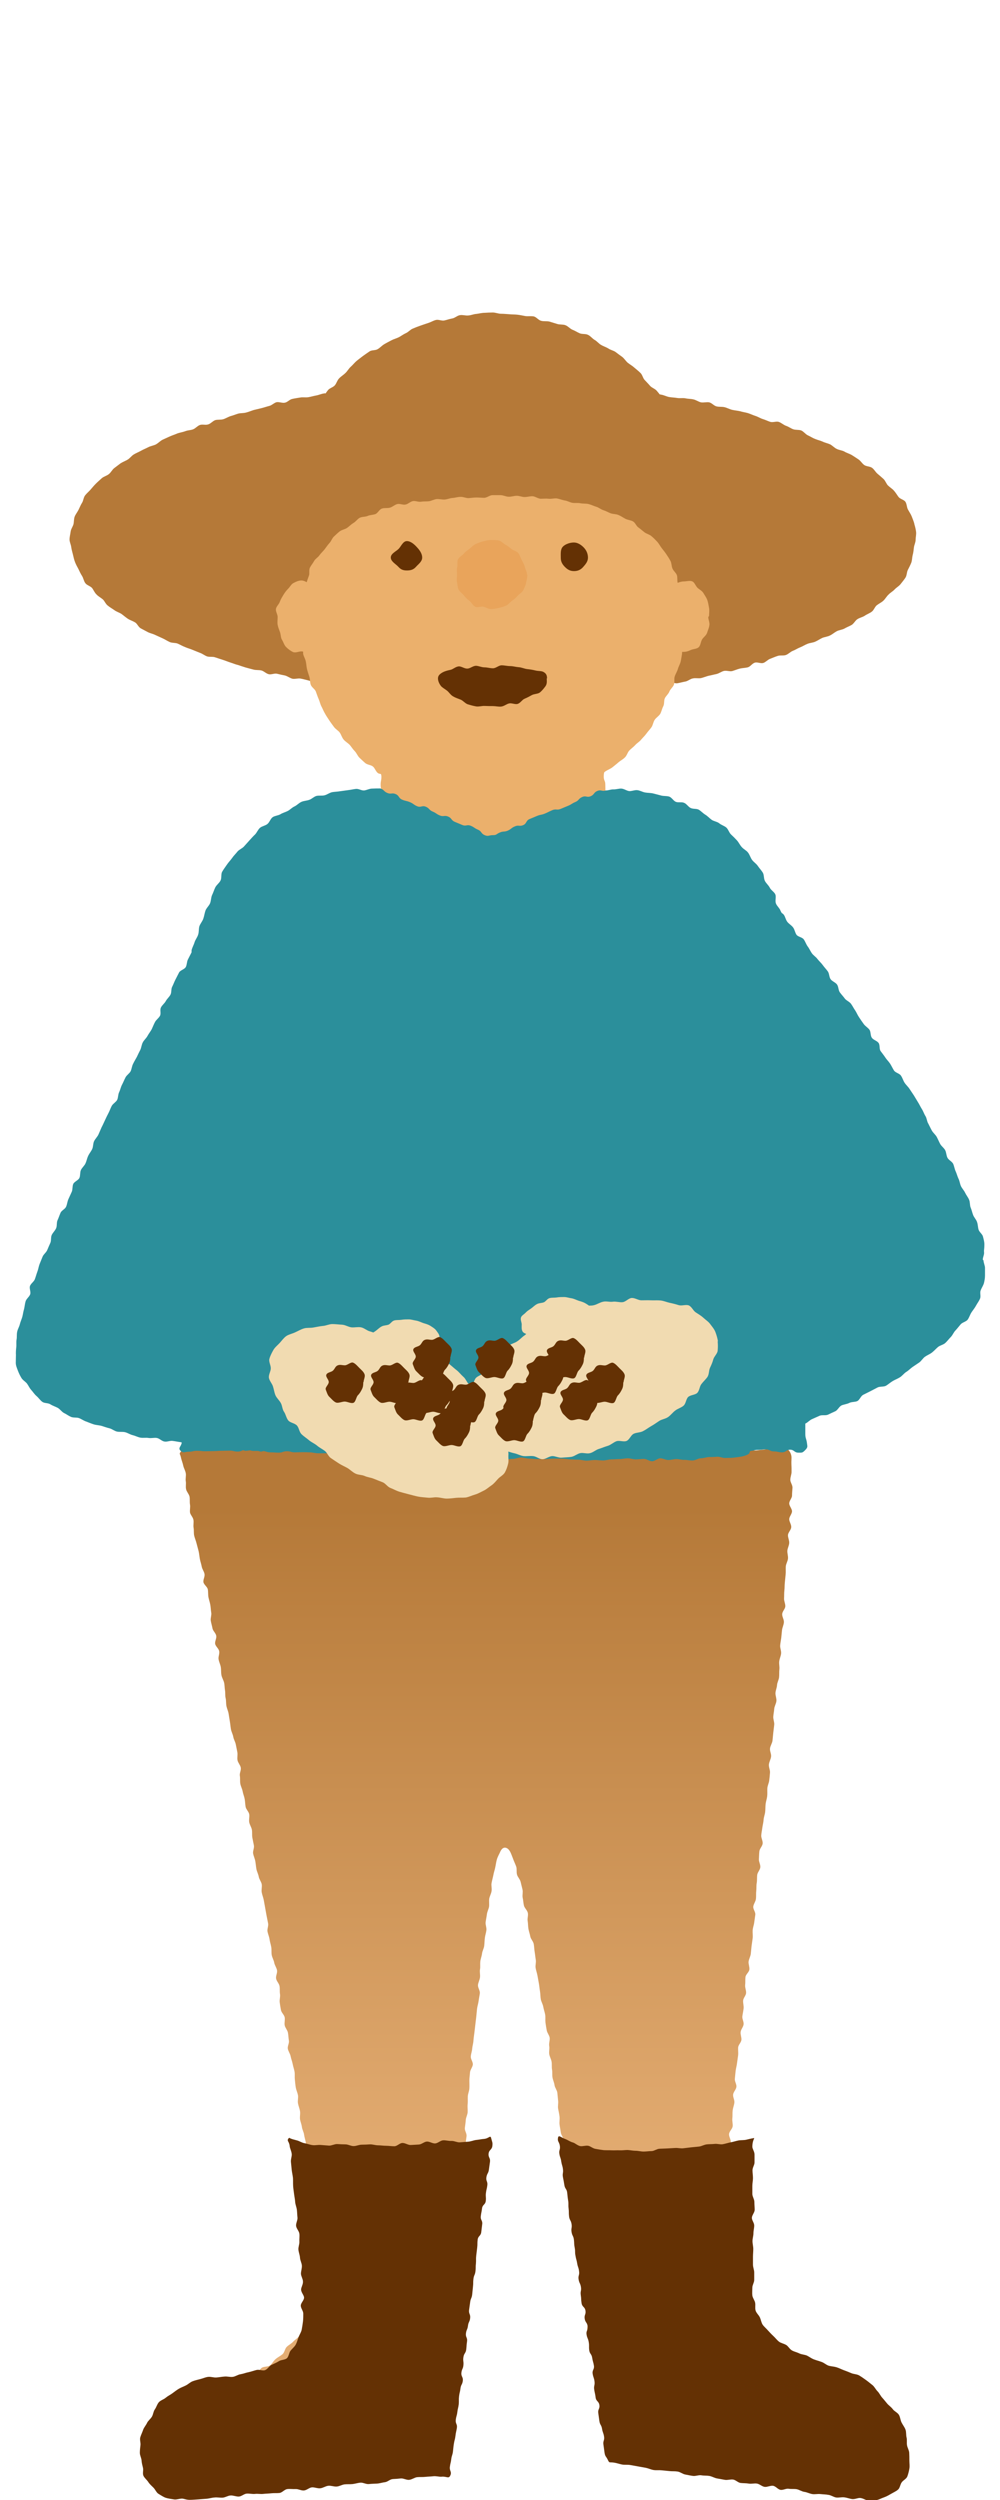
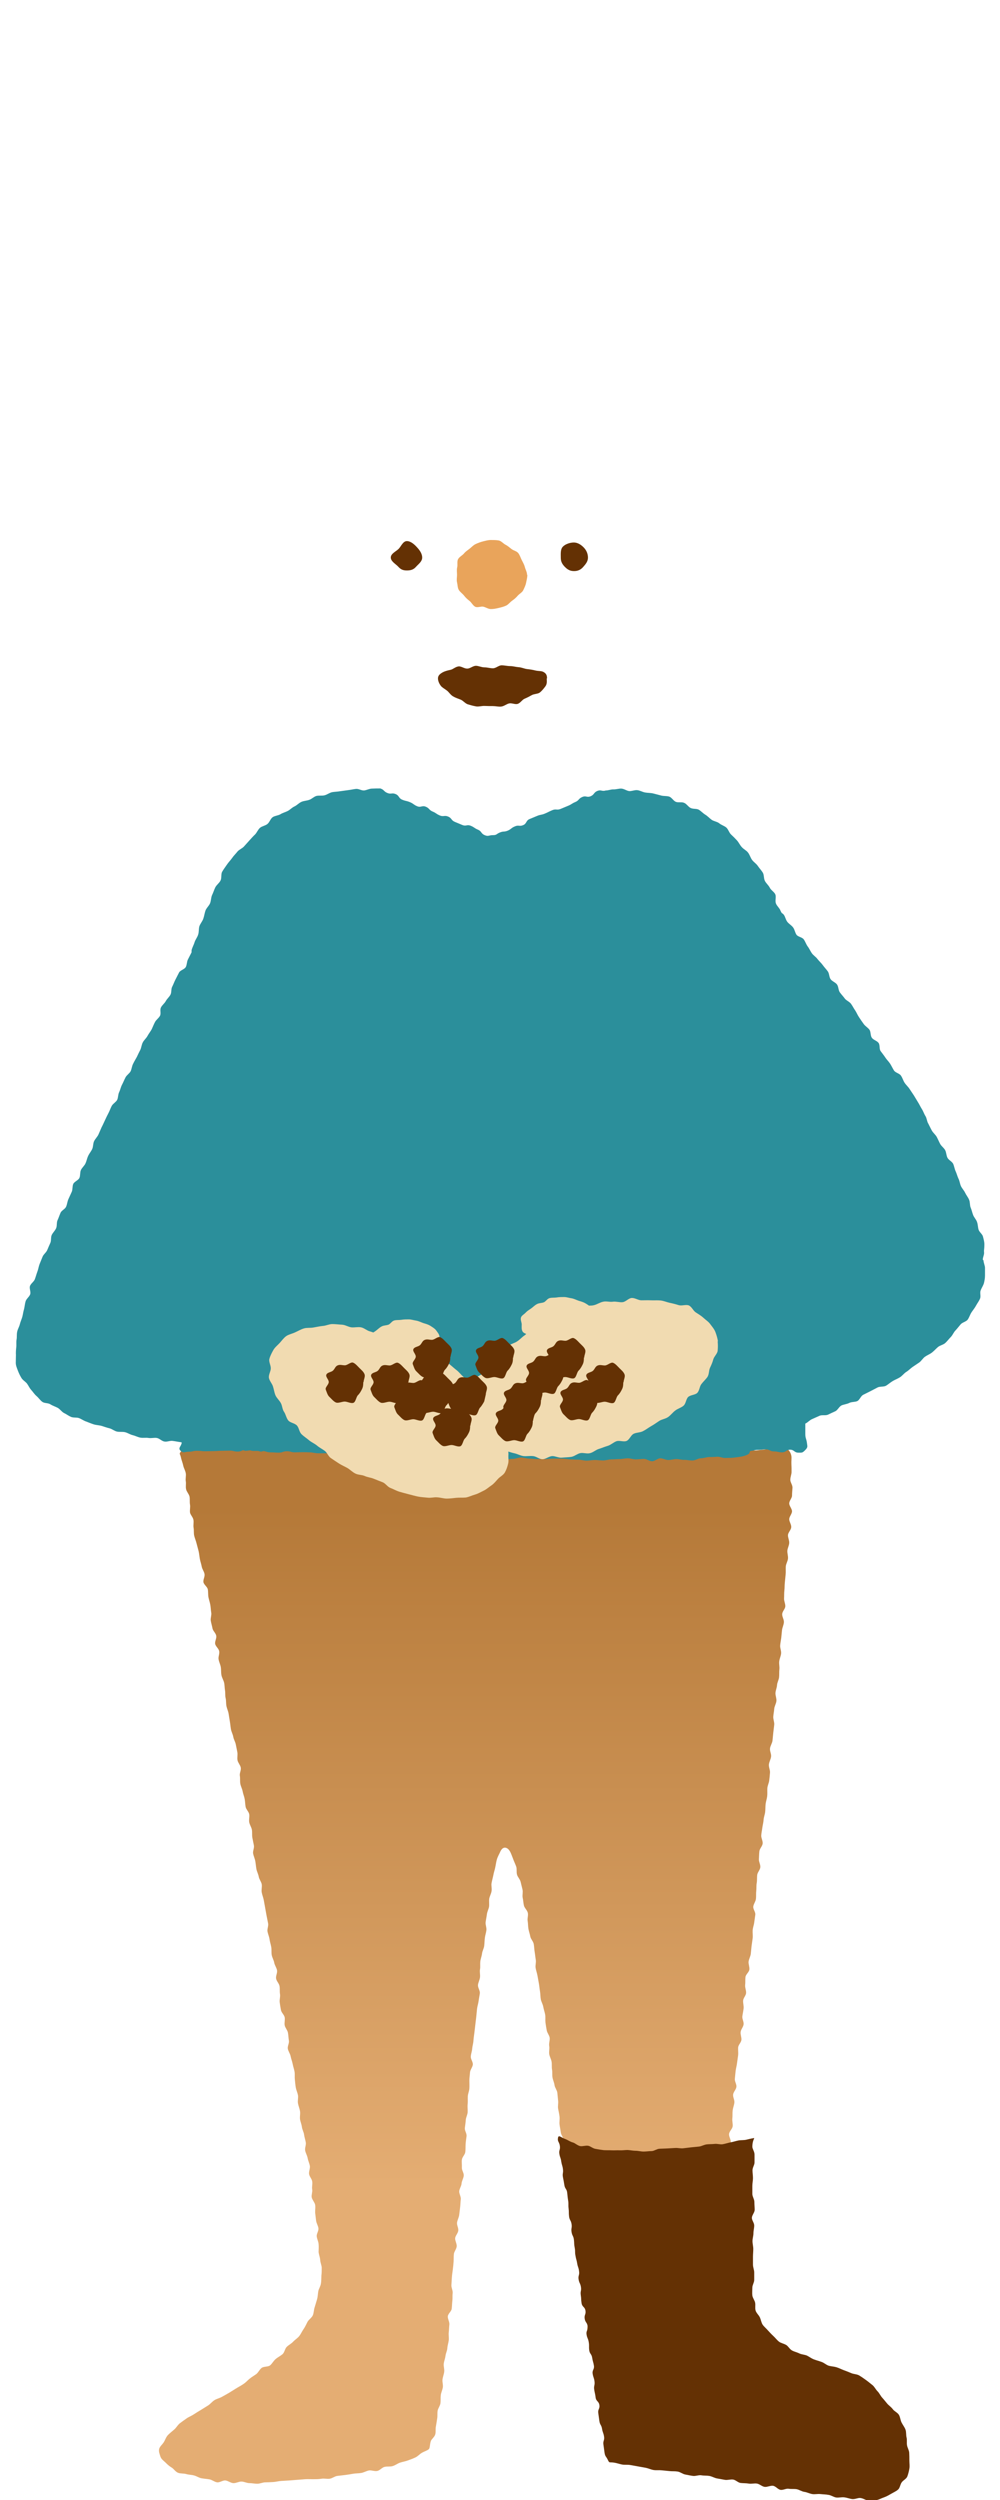
<svg xmlns="http://www.w3.org/2000/svg" id="Figures" width="64" height="160" viewBox="0 0 64 160">
  <defs>
    <style>.cls-1{fill:#fff;}.cls-2{fill:#2b8f9b;}.cls-3{fill:#f1dbb1;}.cls-4{fill:#b57938;}.cls-5{fill:url(#_名称未設定グラデーション_2);}.cls-6{fill:#e9a45b;}.cls-7{fill:#643104;}.cls-8{fill:#ebb06c;}</style>
    <linearGradient id="_名称未設定グラデーション_2" x1="33.59" y1="155.07" x2="33.59" y2="96.48" gradientUnits="userSpaceOnUse">
      <stop offset=".26" stop-color="#e4ad73" />
      <stop offset="1" stop-color="#b57938" />
    </linearGradient>
  </defs>
  <rect id="bgcolor" class="cls-1" width="64" height="160" />
  <g id="group">
    <g id="head">
-       <path class="cls-4" d="m58.52,33.53c-.04-.16-.11-.32-.17-.48-.06-.15-.16-.29-.24-.44-.08-.14-.07-.35-.16-.49-.09-.14-.34-.18-.44-.31-.1-.13-.18-.28-.3-.41-.1-.12-.26-.21-.38-.33-.11-.11-.16-.3-.29-.42-.12-.11-.25-.22-.38-.33-.13-.11-.21-.28-.35-.38-.14-.1-.36-.08-.5-.18-.14-.1-.23-.27-.37-.36-.14-.09-.28-.19-.43-.28-.14-.08-.32-.13-.47-.22-.14-.08-.33-.09-.49-.17-.15-.07-.27-.21-.42-.29-.15-.07-.33-.1-.49-.18-.15-.07-.32-.1-.48-.17-.16-.06-.3-.16-.46-.23-.15-.07-.26-.24-.42-.31-.16-.06-.36-.02-.52-.08-.16-.06-.3-.17-.46-.22-.16-.06-.29-.19-.46-.25-.16-.05-.37.05-.54,0-.16-.05-.31-.13-.48-.18-.16-.05-.31-.15-.47-.2-.16-.05-.32-.13-.48-.18-.17-.05-.34-.07-.5-.12-.17-.04-.34-.05-.51-.09-.17-.04-.32-.13-.49-.17-.16-.04-.35-.01-.51-.05-.17-.04-.3-.22-.47-.26-.17-.03-.36.03-.53,0-.17-.04-.32-.16-.49-.19-.16-.04-.34-.03-.51-.07-.17-.03-.35.01-.52-.02-.17-.03-.34-.03-.51-.06-.17-.03-.33-.12-.5-.15-.04-.01-.07-.01-.11-.02-.06-.08-.12-.15-.18-.22-.11-.14-.31-.19-.43-.32-.11-.13-.23-.25-.35-.38-.12-.12-.14-.33-.27-.45-.12-.12-.26-.23-.39-.34-.13-.12-.28-.2-.42-.31-.13-.11-.22-.27-.36-.38-.14-.1-.28-.2-.42-.31-.14-.1-.33-.13-.47-.23-.15-.09-.32-.14-.47-.23-.15-.09-.26-.24-.41-.32-.15-.09-.26-.25-.42-.32-.15-.08-.37-.03-.53-.1-.16-.07-.31-.17-.47-.23-.16-.07-.28-.23-.45-.29-.16-.06-.36-.02-.53-.08-.16-.05-.33-.1-.49-.15-.17-.04-.36,0-.53-.05-.17-.04-.3-.24-.47-.28-.17-.03-.36,0-.53-.02-.17-.03-.34-.07-.52-.09-.17-.02-.35-.01-.52-.03-.18-.01-.35-.03-.53-.03-.17,0-.35-.08-.52-.08-.18,0-.35.01-.53.02-.17,0-.35.05-.52.07-.18.01-.34.09-.52.1-.17.02-.36-.05-.53-.02-.17.02-.32.18-.49.21-.17.03-.34.09-.51.13-.17.04-.38-.08-.55-.03-.16.04-.32.14-.48.19-.17.06-.34.11-.5.17-.17.06-.33.12-.49.19-.16.06-.28.22-.44.29-.16.07-.3.18-.45.26-.16.08-.33.12-.48.2-.15.08-.31.16-.46.25-.15.09-.26.22-.41.31-.15.1-.39.05-.53.15-.15.1-.29.2-.43.3-.14.11-.28.21-.41.32s-.24.26-.37.37c-.13.12-.21.28-.34.4-.12.12-.28.21-.4.34-.12.12-.16.31-.27.44s-.34.18-.44.31c-.05.07-.11.14-.15.21-.03-.01-.07-.01-.1,0-.17.02-.33.1-.5.13-.17.03-.33.08-.5.11-.17.03-.35-.01-.52.02-.17.03-.34.05-.51.09-.17.03-.31.21-.47.24-.17.04-.37-.06-.54-.03-.16.04-.3.2-.47.24-.16.04-.33.1-.49.14-.17.04-.33.08-.5.12-.16.05-.32.12-.48.16-.17.05-.35.03-.51.07-.17.05-.33.12-.49.16-.16.05-.31.15-.47.2-.17.05-.36.01-.52.06-.16.06-.28.22-.44.27-.17.06-.38-.02-.54.04-.16.06-.28.22-.44.28-.16.06-.34.05-.5.12-.16.06-.34.08-.5.14-.16.07-.32.12-.48.19-.15.07-.31.14-.46.21-.16.08-.28.22-.43.3-.15.08-.34.1-.49.18-.15.08-.31.14-.45.22-.16.09-.32.15-.47.24-.14.08-.25.24-.39.33-.15.09-.32.15-.46.24-.14.1-.27.21-.41.31-.13.1-.21.28-.34.38-.13.11-.32.15-.45.26-.13.12-.26.23-.38.35-.12.12-.23.25-.34.38-.11.13-.25.24-.35.37-.11.14-.11.34-.2.48s-.15.3-.22.44c-.08.16-.19.29-.25.44-.06.16-.04.34-.08.5-.05.16-.16.3-.18.47-.02.16-.07.33-.07.5,0,.16.09.32.11.49.02.16.07.31.11.48.04.16.07.32.13.47.06.16.14.3.22.45.07.15.14.3.23.44s.11.33.21.46c.1.14.31.18.43.31.1.13.16.3.29.42.11.12.27.2.4.31.12.11.18.3.32.4.13.11.28.19.42.29.13.1.31.15.45.24.14.1.26.21.41.31.14.09.31.14.46.23.14.08.21.29.36.38.15.08.3.16.45.24.15.08.33.11.49.19.15.07.31.14.46.21.16.07.3.17.46.24.15.07.36.04.51.1.16.07.31.16.47.22.15.07.32.11.48.18.16.06.31.13.47.19.16.05.3.17.46.23.16.05.36,0,.52.06.16.05.32.11.49.16.16.05.32.12.48.17.16.05.32.12.49.16.16.05.32.11.49.16.16.04.32.09.49.13.17.05.35.02.52.06.16.04.3.2.47.24.16.04.36-.07.53-.03.17.04.33.08.5.11.17.04.32.17.49.21.16.03.35-.04.52-.01.17.03.33.08.5.12.17.03.32.19.49.22.16.03.36-.08.53-.05.17.02.32.14.49.17.17.02.34.06.51.09.17.02.35-.06.53-.04.17.02.32.12.5.14.17.02.34.03.51.05.17.02.33.1.5.12.18.02.36-.05.53-.03.17.01.33.11.5.13h.03c.16.01.32.04.49.05.17.02.35-.06.52-.05.17.02.34.09.51.11.17.01.34.04.51.06.17.01.35-.02.52,0,.17,0,.35-.04.52-.03s.34.1.51.1c.17.01.34-.03.52-.02.17.01.34.08.51.08.17,0,.35-.09.52-.09s.34.11.52.11c.17,0,.34-.01.51-.01s.35,0,.52,0,.35.07.52.07c.18,0,.35-.03.52-.03s.35.05.52.04c.17,0,.34-.16.52-.16.17-.01.35.14.52.13.17,0,.34-.01.51-.02.18,0,.35-.04.52-.05.17-.01.35,0,.52-.01s.34-.03.51-.05c.17-.01.35-.04.52-.05.17-.01.34,0,.51,0,.17-.02.33-.22.5-.24.17,0,.35.06.52.05.14-.02.27-.09.41-.12.03-.01.06-.02.09-.02.17-.01.36.07.53.05.17-.02.35.03.52.01s.34-.05.51-.07.33-.06.5-.08c.17-.03.33-.12.5-.15.17-.02.36.07.53.04.17-.03.31-.2.48-.23.17-.03.33-.09.5-.12.16-.03.37.11.53.08.17-.03.34-.08.51-.11.17-.03.31-.17.48-.2.17-.04.35.01.52-.02.17-.04.33-.11.49-.15.17-.03.34-.08.5-.11.17-.04.32-.16.48-.2.17-.04.37.05.53.01.17-.05.33-.12.49-.16.17-.04.35-.04.51-.08.17-.05.28-.25.45-.3.16-.05.38.07.54.02.16-.05.29-.22.45-.27.16-.06.31-.13.47-.18.17-.06.37,0,.53-.06.16-.06.29-.21.45-.27s.3-.16.46-.22c.16-.06.3-.16.46-.22.16-.07.34-.07.5-.14.16-.07.3-.17.45-.24.16-.07.35-.08.5-.16.15-.07.28-.19.43-.27.15-.08.34-.09.49-.17.15-.09.32-.15.46-.23.15-.09.23-.28.37-.37.15-.1.33-.13.47-.22.14-.1.32-.16.45-.26.14-.1.19-.3.32-.41.14-.11.3-.18.42-.29.13-.12.21-.28.33-.39.12-.13.28-.21.39-.33.12-.13.29-.22.39-.35.1-.13.22-.27.31-.41.09-.14.08-.35.15-.49.08-.16.16-.31.22-.46.06-.16.05-.33.09-.49.05-.17.06-.33.08-.49.02-.17.11-.32.11-.49s.05-.34.03-.51c-.02-.16-.06-.33-.11-.49Z" />
-       <path class="cls-8" d="m45.38,39.42c0-.17.03-.35,0-.51-.03-.17-.06-.35-.11-.5-.06-.17-.17-.31-.25-.45-.09-.15-.26-.23-.38-.34-.13-.13-.18-.34-.33-.41-.16-.07-.36,0-.53,0-.15,0-.27.04-.41.09-.04-.16,0-.34-.05-.49-.06-.16-.22-.27-.28-.42-.07-.15-.05-.34-.13-.49-.08-.15-.17-.29-.26-.42-.09-.14-.2-.27-.3-.4-.1-.13-.18-.29-.29-.41-.11-.12-.23-.24-.36-.35-.12-.11-.31-.15-.45-.25-.13-.1-.25-.21-.39-.31-.14-.09-.2-.31-.35-.39-.14-.08-.34-.09-.49-.17-.15-.08-.29-.18-.44-.24-.15-.07-.34-.05-.5-.11-.16-.06-.3-.15-.47-.2-.16-.05-.3-.18-.46-.22-.16-.05-.32-.13-.48-.17-.16-.04-.35-.02-.52-.05-.17-.04-.35,0-.52-.03-.17-.03-.32-.13-.49-.15-.17-.03-.33-.1-.5-.13-.17-.02-.35.04-.52.02-.17-.02-.34,0-.52,0-.17-.01-.33-.14-.5-.16-.17-.01-.35.05-.52.05-.17,0-.34-.08-.51-.08-.17,0-.34.07-.52.06-.17,0-.34-.1-.51-.1-.17,0-.34,0-.52,0s-.34.16-.52.17c-.17,0-.34-.02-.51-.02-.17,0-.34.03-.51.04-.17,0-.34-.09-.51-.08-.17,0-.34.06-.51.07-.17.01-.33.09-.5.1-.17.01-.35-.04-.51-.03-.17.02-.33.11-.49.14-.17.02-.34,0-.51.03-.17.03-.36-.07-.52-.04-.17.03-.31.19-.47.22-.17.04-.37-.07-.53-.03-.17.04-.3.18-.47.23-.17.05-.36,0-.52.06-.16.05-.26.29-.41.35-.16.06-.34.05-.5.12-.16.07-.36.04-.51.12-.15.08-.25.25-.4.33-.15.09-.26.21-.4.31-.14.1-.33.12-.47.22-.13.1-.25.22-.38.34-.12.11-.17.3-.29.42-.11.12-.2.26-.3.39-.1.13-.23.24-.33.38-.09.14-.27.23-.35.38-.08.15-.2.28-.27.43-.07.15,0,.35-.06.51-.05.13-.1.27-.14.41-.11-.06-.22-.11-.34-.11-.18,0-.35.08-.5.16-.15.07-.22.24-.35.37-.12.12-.2.23-.3.39-.08.14-.17.27-.23.44-.05.16-.22.29-.25.46-.03.16.11.34.11.52s-.03.34,0,.5c.03.17.1.32.15.47.06.17.04.35.13.49.09.15.14.34.26.46.13.13.29.25.44.32.16.07.37-.04.54-.04.03,0,.07,0,.11.02,0,.05,0,.09,0,.13.03.17.14.32.17.49.04.17.04.34.08.5.04.16.1.33.15.49.05.16.03.35.09.51.06.16.26.27.32.42.06.16.11.32.18.48.07.15.1.33.18.48.08.15.14.31.23.46.08.15.18.29.27.43.09.14.2.28.3.42.1.14.27.23.37.36.1.14.14.32.25.45.11.13.27.22.39.34.11.13.2.28.32.4.12.12.18.3.3.42.13.12.25.24.38.35.13.11.36.11.49.22.13.11.18.32.32.42.05.04.12.04.19.06.02.05.03.1.03.18,0,.25-.05.25-.05.5s.05.25.05.5-.02.25-.02.5-.01.25-.01.5-.02.25-.02.5-.13.25-.13.5.12.25.12.5.04.25.04.5-.06.25-.06.5.04.25.04.5.06.25.06.5-.03.25-.03.5-.05.25-.05.5-.19.32-.01.5c.18.18.26.05.52.05s.26-.09.52-.09.26,0,.52,0,.26-.03.52-.03.26.07.51.07.26.03.51.03.26.07.51.07.26-.19.52-.19.26,0,.51,0,.26.09.51.09.26-.05.52-.05.26-.06.51-.06.26.2.51.2.26-.15.51-.15.26.02.51.02.26,0,.51,0,.26.03.51.03.26.05.51.05.26-.1.51-.1.26.12.51.12.26-.15.51-.15.26.16.51.16.26-.1.51-.1.26.04.51.04.26.02.51.02.26-.08.51-.08.26.06.51.06.31.14.49-.03c.18-.18.14-.24.09-.5-.05-.25-.09-.24-.09-.49s.06-.25.06-.5-.03-.25-.03-.5.04-.25.04-.5-.08-.25-.08-.5.08-.25.08-.5-.1-.25-.1-.5-.02-.25-.02-.5-.01-.25-.01-.5.06-.25.06-.5.09-.25.09-.5-.01-.25-.01-.5-.1-.25-.1-.5c0-.14.01-.21.03-.28.02-.02.04-.04.06-.05.14-.1.31-.16.45-.26.13-.11.27-.21.4-.33.13-.11.29-.19.41-.31.13-.12.17-.32.28-.44s.26-.22.38-.35c.11-.13.28-.22.38-.35.11-.13.24-.25.34-.39.1-.14.22-.26.32-.4.1-.14.11-.33.21-.48.09-.14.27-.24.36-.39.08-.15.11-.33.19-.48.08-.15.03-.36.1-.51.07-.15.23-.27.29-.43.06-.16.23-.28.29-.44.06-.16,0-.36.05-.52.05-.16.15-.31.2-.47.04-.16.14-.32.18-.48.04-.16.06-.34.09-.5,0-.04,0-.08.01-.13.02,0,.05,0,.07,0,.18,0,.32-.04.48-.12.15-.07.38-.06.51-.18.12-.12.12-.33.21-.49.08-.14.26-.25.32-.42.05-.16.13-.33.15-.5.03-.16-.07-.35-.07-.52Z" />
      <path class="cls-7" d="m34.99,43.42c0,.15.04.33-.08.5-.09.12-.21.28-.36.4-.13.1-.36.08-.52.17-.14.08-.29.16-.46.23-.16.07-.26.27-.44.33-.16.05-.38-.07-.55-.03s-.32.18-.5.2-.35-.03-.53-.03-.36,0-.53-.01-.38.06-.55.03-.36-.08-.52-.13c-.17-.05-.3-.23-.46-.3-.17-.07-.34-.12-.49-.21-.16-.09-.26-.26-.38-.36-.15-.12-.32-.2-.41-.32-.12-.16-.18-.33-.18-.47,0-.18.11-.28.3-.39.13-.07.3-.12.5-.16.16-.03.32-.2.52-.22.17-.02.37.15.56.14.17,0,.35-.17.54-.18.18,0,.36.1.55.1s.36.06.55.06.37-.19.55-.19c.19,0,.37.05.55.05.19,0,.37.06.54.07.19.01.37.1.54.12.2.02.37.05.53.09.21.05.4.02.53.1.18.1.22.23.22.41Z" />
      <path class="cls-6" d="m33.75,36.8c0,.17-.05.34-.08.5s-.11.32-.18.47-.25.23-.36.36-.22.22-.36.32-.23.24-.38.31-.31.11-.48.15-.32.07-.49.07-.32-.11-.48-.15-.38.08-.53,0-.23-.27-.36-.37-.25-.21-.35-.34-.26-.23-.34-.37-.07-.32-.11-.48,0-.32,0-.48-.03-.32.01-.48-.02-.36.05-.51.26-.24.37-.36c.1-.13.24-.22.37-.32s.24-.23.39-.3.31-.13.47-.17.33-.09.5-.09.35,0,.51.03.29.2.43.27.26.18.39.28.33.13.43.26.15.3.22.44.16.29.2.45.14.32.14.49Z" />
      <path class="cls-7" d="m37.63,35.69c0,.25-.16.43-.31.6s-.33.26-.58.26-.41-.09-.58-.26-.27-.34-.27-.59-.03-.54.13-.71.46-.27.71-.27.48.16.64.33.26.39.26.64Z" />
      <path class="cls-7" d="m27.02,35.69c0,.25-.25.42-.4.59s-.32.23-.58.23-.4-.07-.56-.25c-.16-.17-.47-.33-.47-.58s.34-.39.5-.55.28-.5.53-.5.49.22.65.4c.16.17.33.4.33.65Z" />
    </g>
    <g id="body">
      <path class="cls-5" d="m11.59,92.89c-.16.19-.06.11,0,.43.03.14.1.3.14.49.03.15.13.3.16.48.03.15-.03.34,0,.51.03.16-.02.34.02.51.03.16.18.3.22.47.03.16,0,.34.03.51.03.16-.02.34,0,.51.03.16.19.3.22.47s-.02.34.01.51,0,.34.04.51.11.32.15.49.09.32.13.49.05.33.08.5.09.32.12.49.15.31.18.48-.1.36-.07.52.25.3.28.46.01.34.04.5.09.32.12.49.03.33.06.5-.06.35-.03.52.08.33.11.49.21.3.24.47-.1.36-.07.52c.03.16.23.3.26.47s-.07.35-.04.52.11.32.14.49.01.34.04.51.13.32.17.48.03.33.06.5,0,.34.04.5.02.34.05.5.11.32.14.49.05.33.08.5.04.33.07.5.12.32.15.49.13.32.16.48.07.33.1.5-.02.34.01.51.18.31.21.48-.09.36-.06.52,0,.34.03.51.12.32.15.49.1.32.13.49.03.34.06.5.2.31.23.47-.03.35,0,.51c.03.17.14.32.17.48s0,.34.03.51.07.33.1.5-.08.36-.05.52.11.32.14.49.04.34.07.5.12.32.15.49.16.32.19.48-.03.35,0,.52.1.33.13.49.06.33.09.5.06.33.09.5.07.33.1.5-.07.36-.04.52.11.33.13.49.08.33.11.5,0,.34.03.51.13.32.16.49.15.32.18.49-.09.36-.06.53.19.31.22.48,0,.34.03.51-.04.35-.02.52.05.33.08.5.21.31.24.47-.03.35,0,.51.18.31.21.48.03.34.06.5-.1.36-.07.52.15.32.18.48.1.33.13.49.09.33.12.49,0,.34.02.51.03.34.06.51.11.33.14.49-.03.35,0,.52.1.33.13.5-.02.35,0,.51.1.33.12.5.12.33.14.49.08.33.11.5-.07.35-.04.52.13.32.16.49.11.33.14.49-.07.35-.05.52.18.32.2.48c.03.17-.03.35,0,.51s-.06.35-.03.51.19.32.22.48-.01.34,0,.51c.02.17.04.34.06.5.02.17.13.33.15.49.02.17-.13.36-.11.52.02.17.11.33.12.49.02.18,0,.35,0,.51.02.18.09.34.1.49.01.19.09.35.1.5,0,.21,0,.38-.02.5-.01.18,0,.36-.03.52-.02.18-.14.34-.17.5-.03.18-.03.35-.08.52-.05.17-.1.34-.15.5-.06.17-.05.36-.12.52s-.26.27-.34.42-.15.32-.25.46-.17.31-.28.45-.27.23-.39.36-.29.21-.41.33-.14.36-.27.47-.3.19-.44.31-.22.29-.35.4-.41.06-.55.17-.21.3-.35.4-.3.19-.43.3c-.12.1-.23.23-.4.34-.13.09-.29.17-.45.27-.14.09-.29.18-.45.28-.15.09-.3.17-.46.26s-.34.12-.49.22-.26.25-.41.34-.3.19-.45.28-.3.18-.45.28-.32.16-.46.26-.3.21-.43.31c-.14.11-.23.29-.36.4-.14.12-.28.23-.4.35-.13.14-.18.32-.26.45-.1.16-.26.28-.3.43-.05.17.03.35.08.51.05.15.18.24.32.37.11.11.22.22.39.32.14.08.24.27.42.34.15.06.35.03.52.08.16.05.33.04.5.09.16.04.31.15.48.18s.34.04.51.07.32.17.49.19.36-.14.53-.12.33.16.5.17.35-.1.52-.1.34.1.51.1.34.04.51.04.34-.09.51-.09.34-.01.51-.02.34-.06.51-.07.34-.02.51-.03.34-.03.51-.04.34-.03.51-.04.35,0,.52,0,.35,0,.52-.03.35.02.52,0,.33-.16.49-.18.34-.04.51-.06.34-.05.51-.08.35-.02.52-.05.33-.13.49-.16.37.07.54.03.3-.22.46-.26c.17-.04.36,0,.52-.05.17-.05.32-.17.47-.22.17-.06.35-.08.5-.14.17-.06.33-.12.48-.19.17-.08.28-.22.42-.3.17-.1.35-.14.45-.24.07-.07.05-.27.12-.5.04-.14.24-.26.29-.45.04-.15,0-.33.04-.51.03-.15.05-.32.08-.5.03-.16,0-.33.03-.5.03-.16.16-.31.18-.48.02-.16,0-.33.02-.51.02-.16.1-.32.13-.49s-.04-.34-.02-.51.09-.33.11-.5-.05-.34-.03-.51.09-.33.11-.5.11-.33.12-.5.07-.33.09-.5-.02-.34,0-.51.02-.34.04-.5-.11-.35-.1-.52.23-.32.25-.49.02-.34.04-.5,0-.33.02-.5-.09-.34-.08-.51.02-.33.03-.5.04-.33.06-.5.04-.33.05-.5,0-.34.02-.5.17-.32.18-.49-.11-.35-.1-.51.18-.32.2-.49-.1-.35-.08-.51.12-.33.14-.5.04-.33.06-.5.02-.34.04-.5-.11-.35-.1-.51.14-.33.15-.49.12-.33.14-.5-.13-.35-.12-.52-.02-.34,0-.51.2-.32.22-.49.01-.34.02-.51.04-.34.06-.51-.13-.35-.11-.52.05-.34.06-.51.11-.33.12-.5-.02-.34,0-.51,0-.34.01-.51.09-.33.1-.5,0-.34,0-.51.03-.34.04-.51.16-.33.18-.5-.14-.35-.13-.52.08-.34.09-.5.07-.34.08-.51.04-.34.06-.51.04-.34.06-.51.04-.34.06-.51.03-.34.05-.51.08-.34.1-.5.06-.34.08-.5-.13-.36-.12-.52.11-.33.13-.5-.03-.35,0-.51,0-.34.02-.51.09-.33.11-.5.12-.33.14-.5.02-.34.04-.5c.02-.17.08-.33.1-.5s-.07-.35-.05-.51.06-.33.08-.5.11-.33.14-.49c.02-.17-.01-.35.01-.51.03-.17.13-.33.15-.49.03-.17-.03-.35,0-.51.03-.17.08-.34.11-.49.03-.18.09-.34.12-.49.04-.18.06-.35.1-.5.05-.19.14-.34.2-.47.1-.24.2-.31.31-.32.11,0,.24.05.36.28.06.12.12.29.19.47.05.14.13.3.19.47.05.15,0,.34.05.51.04.15.19.29.23.46.04.16.08.32.12.49.04.16-.02.35.01.52.04.16.04.33.08.5s.21.3.25.47-.04.35-.01.52.02.34.05.51.09.32.12.49c.03.16.19.31.22.48s.03.34.06.51.04.33.07.5-.04.35-.01.52.09.33.12.5.06.33.09.5.04.33.07.5.02.34.05.5.13.32.16.49.09.33.12.49,0,.34.02.51.05.33.08.5.17.32.19.48-.06.35-.03.52-.02.34,0,.51.12.32.15.49,0,.34.03.51,0,.34.03.51.11.33.13.49.16.32.18.49.03.34.05.51-.03.35,0,.51.07.33.09.5-.02.35,0,.51.06.33.08.5.16.32.19.49-.04.35-.02.52.07.33.09.5-.01.35,0,.51.05.34.07.51.06.34.08.51.02.34.05.51.1.33.12.5.01.34.03.51.06.34.08.51.22.32.24.49-.1.36-.08.53.18.32.2.49,0,.35.02.51.03.34.05.51,0,.35.02.51.11.33.14.5-.03.35,0,.52.11.33.13.5.06.34.08.5.06.34.08.5-.02.35,0,.51.06.34.09.5.05.34.07.5-.06.35-.04.52.19.32.21.48-.1.36-.08.52.21.32.24.48.08.33.1.5c.02.17.02.34.04.51.02.17.08.34.1.5.03.17,0,.35.02.51.03.17.09.34.12.49.03.18-.03.36,0,.51.03.18.11.34.13.49.03.19.03.36.06.5.04.23.07.39.1.49.04.14.12.29.26.44.11.11.19.28.35.4.13.09.28.2.44.29.14.08.34.09.5.17.15.07.33.09.5.16.15.07.26.26.42.33.16.06.38-.04.55.02s.28.22.45.28.35.04.52.09.33.09.5.14.33.1.5.15.31.16.48.2.32.16.49.2.37-.05.54-.01.31.21.48.24.37-.07.54-.04.33.12.5.15.35.02.52.05.32.19.49.22.37-.13.55-.1.33.16.5.18.35.06.52.07.35.08.52.09.36-.02.53,0,.35.05.52.06.35-.01.53,0,.35-.05.53-.05.35.09.52.09.35.04.52.03.34-.18.51-.19.36.12.53.11c.18-.02.34-.15.5-.18.18-.03.35-.02.52-.06.18-.04.35-.05.51-.1.17-.05.32-.15.47-.22.18-.08.3-.19.41-.28.15-.12.35-.18.41-.33s-.04-.33-.07-.51c-.03-.15-.13-.28-.22-.44-.07-.14-.02-.37-.13-.52-.09-.13-.25-.23-.37-.36-.11-.12-.22-.25-.35-.38-.11-.12-.28-.19-.41-.32-.12-.11-.22-.26-.35-.38s-.23-.25-.37-.36-.25-.23-.38-.34-.31-.16-.44-.27-.2-.29-.33-.4-.34-.12-.48-.23-.22-.28-.36-.38-.27-.21-.41-.31-.33-.13-.47-.24-.22-.28-.36-.39-.28-.2-.42-.31-.31-.16-.45-.27-.23-.28-.36-.38-.27-.22-.41-.32-.4-.06-.53-.16-.22-.28-.36-.38-.32-.16-.45-.27-.2-.3-.33-.4c-.14-.11-.27-.22-.4-.33-.13-.12-.2-.29-.32-.4-.13-.12-.39-.11-.51-.22-.13-.13-.21-.3-.31-.42-.12-.14-.21-.3-.29-.42-.11-.17-.16-.33-.19-.47-.02-.1.03-.27.03-.5,0-.14-.06-.31-.05-.5,0-.15-.02-.32,0-.51,0-.16-.06-.33-.05-.51.01-.16.12-.32.13-.5.01-.16.13-.32.15-.5.01-.16-.04-.33-.02-.51.01-.16-.07-.34-.06-.51.01-.16-.01-.33,0-.51s.03-.33.04-.5.03-.33.05-.5.2-.32.22-.49-.11-.34-.09-.51,0-.33.02-.5.24-.31.25-.48c.02-.17-.08-.34-.06-.51s.1-.33.12-.5,0-.34.02-.5.02-.33.04-.5.1-.33.11-.5-.13-.35-.11-.52.21-.32.23-.48-.04-.34-.02-.51,0-.34.02-.51.09-.33.11-.5-.1-.35-.08-.52.19-.32.21-.49-.12-.35-.1-.52.03-.34.05-.5.07-.33.09-.5.05-.33.07-.5-.01-.34,0-.5.19-.32.21-.48-.07-.34-.05-.51.17-.32.19-.49-.1-.35-.08-.51.06-.33.08-.5-.04-.34-.03-.51.18-.32.19-.49-.08-.35-.06-.51,0-.34.02-.51.23-.31.25-.48-.07-.35-.05-.51.12-.33.14-.49.03-.34.05-.5.05-.33.07-.5-.01-.34,0-.51.08-.33.1-.5.05-.33.07-.5-.15-.35-.13-.52.15-.32.17-.49,0-.34.02-.51,0-.34.03-.51.01-.34.03-.51.18-.32.2-.49-.1-.35-.09-.52.01-.34.03-.51.19-.32.21-.49-.1-.35-.09-.52.05-.34.07-.5.07-.33.08-.5.08-.33.1-.5.01-.34.03-.51.08-.33.1-.5,0-.34.01-.51.1-.33.12-.5.04-.34.05-.51-.09-.35-.07-.52.12-.33.14-.5-.09-.35-.07-.52.14-.33.16-.5.03-.34.05-.51.04-.34.06-.5-.07-.35-.06-.52.05-.34.06-.5.12-.33.14-.5-.07-.35-.06-.52.09-.33.1-.5.11-.33.13-.5,0-.34.02-.51-.03-.34-.01-.51.1-.33.12-.5-.07-.35-.06-.51.05-.34.07-.5.03-.34.05-.5.11-.33.12-.5-.12-.35-.11-.52.19-.33.2-.49-.09-.35-.08-.51,0-.34.02-.51.01-.34.03-.51.03-.34.05-.51,0-.34.01-.51.12-.33.14-.5-.05-.35-.04-.51.11-.33.12-.5-.09-.35-.08-.51.2-.33.21-.5-.13-.35-.13-.51.17-.33.18-.5c0-.17-.18-.35-.18-.51,0-.17.18-.34.18-.5,0-.18.02-.34.03-.51,0-.18-.14-.34-.14-.5,0-.18.08-.35.08-.5,0-.18,0-.35-.01-.51-.01-.19.02-.37,0-.51-.04-.24-.17-.37-.24-.44-.16,0-.33-.07-.51-.07-.16,0-.34-.05-.52-.05-.16,0-.34.15-.52.15-.17,0-.34.05-.52.05-.17,0-.34-.03-.52-.03-.17,0-.34-.02-.52-.02s-.34-.16-.52-.16-.34.14-.52.14-.34-.1-.52-.1-.34,0-.52,0-.34,0-.52,0-.34.11-.52.11-.35.03-.52.03-.35,0-.52,0-.35-.13-.52-.13-.35-.03-.52-.03-.35.09-.52.09-.34-.11-.52-.11-.34.12-.52.12-.34,0-.52,0-.34.06-.52.06-.34-.13-.52-.13-.35.01-.52.01-.35.04-.52.04-.35-.02-.52-.02-.35-.04-.52-.04-.35.15-.52.15-.35-.06-.52-.06-.35.02-.52.02-.35-.08-.52-.08-.35.07-.52.07-.35,0-.52,0-.35.05-.52.05-.35-.09-.52-.09-.35-.07-.52-.07-.35.03-.52.03-.35.11-.52.11-.35-.14-.52-.14-.35-.04-.52-.04-.35.13-.52.13-.35-.05-.52-.05-.35,0-.52,0-.35-.06-.52-.06-.35.07-.52.07-.35-.05-.52-.05-.35.07-.52.07-.35.09-.52.09-.35-.19-.52-.19-.35.06-.52.06-.35.08-.53.08-.35-.13-.53-.13-.35.16-.52.16-.35-.14-.52-.14-.35.06-.52.06-.35-.1-.52-.1-.35,0-.52,0-.35.13-.52.13-.35.02-.52.02-.35-.05-.52-.05-.35-.04-.52-.04-.35.06-.52.06-.35,0-.52,0-.35-.06-.52-.06-.35.08-.52.08-.35-.1-.52-.1-.35.02-.52.02-.35-.05-.52-.05c-.18,0-.35.06-.52.06-.18,0-.35.03-.52.03-.18,0-.35,0-.52,0-.18,0-.35,0-.52,0-.18,0-.36.03-.52.03-.19,0-.36-.09-.52-.09-.2,0-.37.1-.52.1-.33,0-.26-.18-.43.01Z" />
      <path class="cls-2" d="m62.9,80.63c-.01-.16.1-.32.08-.49-.02-.16.02-.14.02-.51,0-.16-.05-.33-.09-.49-.04-.16-.23-.28-.28-.44-.05-.16-.04-.33-.1-.49-.05-.16-.19-.29-.25-.45-.06-.15-.09-.32-.16-.48-.06-.15-.03-.35-.1-.5-.06-.15-.18-.29-.25-.44-.07-.15-.2-.28-.27-.43-.07-.15-.08-.33-.16-.48-.07-.15-.11-.32-.18-.47-.07-.15-.09-.33-.16-.48-.08-.15-.28-.23-.36-.38-.08-.15-.07-.34-.15-.49-.08-.15-.24-.25-.32-.4-.08-.15-.14-.3-.22-.45-.08-.14-.23-.26-.31-.4-.08-.14-.15-.3-.23-.45-.09-.14-.09-.34-.18-.48-.09-.14-.14-.31-.23-.45-.09-.14-.16-.3-.25-.44-.09-.14-.17-.29-.26-.43-.09-.14-.19-.28-.28-.42-.09-.14-.23-.26-.32-.4-.09-.14-.13-.31-.23-.45-.09-.14-.34-.18-.44-.32-.09-.14-.16-.3-.25-.44-.09-.14-.22-.26-.31-.4-.09-.14-.2-.27-.3-.41-.1-.14-.03-.38-.13-.52-.1-.14-.33-.19-.43-.33-.1-.14-.06-.37-.15-.51-.1-.14-.27-.23-.37-.37-.1-.14-.2-.28-.29-.42-.1-.14-.16-.3-.25-.44-.1-.14-.17-.29-.27-.43-.1-.14-.3-.21-.4-.34-.1-.14-.22-.26-.32-.4-.1-.14-.08-.36-.18-.5-.1-.14-.31-.2-.41-.34-.1-.14-.08-.36-.18-.5-.1-.14-.22-.26-.32-.4-.1-.14-.23-.25-.34-.39-.1-.14-.26-.23-.36-.37-.1-.14-.16-.3-.27-.44-.1-.14-.15-.31-.25-.45-.1-.14-.36-.16-.46-.29-.1-.14-.12-.34-.22-.47-.1-.14-.27-.23-.37-.36-.11-.14-.13-.33-.23-.46-.03-.04-.08-.08-.13-.11-.03-.05-.06-.1-.08-.15-.06-.17-.23-.29-.29-.46-.07-.17.03-.42-.04-.58-.07-.16-.27-.26-.35-.42-.08-.16-.23-.28-.31-.43-.09-.16-.05-.39-.14-.54-.09-.15-.22-.28-.32-.43-.1-.15-.26-.24-.37-.39-.1-.14-.15-.33-.26-.47-.11-.14-.28-.21-.4-.35-.12-.13-.19-.3-.31-.43-.12-.13-.24-.25-.37-.37-.13-.12-.18-.34-.31-.45-.13-.11-.32-.16-.45-.27-.14-.11-.33-.12-.48-.22-.14-.1-.26-.24-.41-.33-.15-.09-.27-.23-.42-.32-.15-.08-.36-.03-.52-.11-.15-.07-.26-.27-.42-.33-.16-.07-.36,0-.52-.06-.16-.06-.27-.29-.44-.34-.16-.05-.35-.02-.52-.07-.16-.04-.33-.09-.5-.13-.17-.04-.34-.03-.51-.06-.17-.03-.33-.13-.5-.15-.17-.02-.35.07-.52.06-.17-.02-.33-.15-.5-.16-.17-.01-.34.06-.52.05-.17,0-.31.07-.48.07-.25.08-.3-.07-.54.03-.24.1-.19.24-.43.34-.24.1-.3-.06-.54.05-.24.1-.2.22-.44.32-.24.1-.22.14-.46.24-.24.1-.24.1-.48.2-.24.1-.29-.02-.53.08-.24.1-.24.12-.48.22-.24.1-.26.05-.5.15-.24.1-.24.1-.48.2-.24.1-.17.29-.41.39-.24.1-.29-.03-.53.08-.24.1-.21.16-.45.27-.24.1-.27.02-.51.12-.24.1-.19.17-.45.17-.26,0-.28.1-.52,0s-.19-.25-.43-.35c-.24-.1-.22-.15-.46-.25-.24-.1-.3.05-.54-.05-.24-.1-.24-.1-.48-.2-.24-.1-.19-.24-.43-.34-.24-.1-.29.03-.53-.07-.24-.1-.22-.15-.46-.25-.24-.1-.2-.21-.44-.31-.24-.1-.31.07-.55-.03-.24-.1-.22-.16-.46-.26-.24-.1-.26-.06-.5-.16-.24-.1-.18-.26-.42-.36-.24-.1-.29.03-.53-.07-.24-.1-.2-.21-.45-.29-.17,0-.36,0-.53.01-.17,0-.34.1-.51.12-.17.01-.35-.12-.52-.1-.17.02-.34.06-.51.08-.17.02-.34.05-.51.07-.17.03-.35.03-.51.06-.17.04-.32.16-.48.2-.17.04-.36,0-.52.04-.17.05-.3.2-.46.25-.16.06-.35.06-.5.13-.16.07-.29.22-.44.29-.16.07-.28.21-.43.29-.15.08-.33.12-.47.21-.15.09-.35.09-.5.19-.14.1-.2.33-.34.44-.14.11-.34.13-.47.24-.13.11-.2.31-.32.43-.13.12-.24.25-.36.38-.12.13-.23.26-.35.39-.12.13-.31.19-.42.33-.11.14-.24.26-.34.41-.1.14-.23.27-.33.42-.1.15-.21.29-.3.45-.09.15-.02.41-.11.57-.08.16-.25.27-.33.43-.08.16-.13.34-.21.5-.07.16-.06.37-.13.53-.07.16-.23.29-.29.46-.06.17-.08.35-.14.52-.06.17-.19.31-.25.48-.05.17-.02.37-.08.54-.05.17-.18.32-.23.49-.05.17-.15.33-.19.51,0,.04,0,.08,0,.13,0,0,0,0,0,0-.08.15-.15.3-.23.45-.08.15-.06.34-.14.49-.08.15-.35.2-.43.35-.08.15-.15.3-.23.45-.08.15-.13.31-.21.46-.08.15-.03.36-.11.51-.08.15-.22.26-.3.41-.08.15-.24.26-.31.41-.08.15.02.38-.06.53-.08.15-.24.25-.32.4-.08.15-.14.31-.21.46-.08.15-.19.28-.27.43-.08.15-.22.26-.3.41-.08.15-.09.33-.16.48-.08.15-.15.3-.22.45-.08.15-.17.29-.24.44-.08.15-.09.33-.16.48-.08.15-.26.25-.33.4-.08.15-.14.31-.22.46-.08.15-.11.32-.18.47-.08.15-.06.35-.13.5-.08.15-.27.24-.35.39s-.13.31-.21.46c-.08.15-.15.3-.22.45-.07.15-.14.31-.22.46-.07.15-.13.31-.2.46-.07.15-.21.28-.28.43-.07.15-.05.35-.12.5-.07.15-.19.29-.26.44-.07.15-.1.33-.17.48-.07.15-.22.27-.29.42-.07.15-.03.36-.1.51-.07.15-.32.23-.39.38-.07.15-.03.36-.1.51-.07.15-.14.31-.21.46-.07.15-.08.33-.15.49-.07.16-.3.24-.36.4-.07.16-.12.32-.19.47-.07.16-.02.36-.09.51-.07.16-.21.28-.28.43-.07.16-.02.36-.09.51-.07.16-.14.31-.2.46-.07.16-.24.27-.3.43-.06.16-.13.31-.19.47-.06.16-.08.33-.14.48-.06.16-.1.32-.16.48-.06.16-.25.27-.31.43-.06.16.07.38.01.54-.06.16-.24.28-.29.44-.05.16-.06.34-.1.5-.05.16-.07.33-.11.49-.05.17-.12.32-.16.48-.04.17-.14.32-.17.48-.04.17-.01.35-.04.5-.03.18,0,.34-.02.5-.02.18-.03.34-.02.49,0,.17-.01.25-.01.5,0,.17.07.33.13.49.06.16.13.31.22.46.08.15.25.24.36.37.1.13.16.29.28.42.11.12.2.27.34.39.13.11.23.27.37.37.14.1.37.06.52.16.14.09.31.14.46.22.15.08.25.25.4.33.15.07.29.18.45.25.16.07.36.02.52.08.16.06.3.17.46.22.16.06.32.13.48.18.16.05.34.05.51.1.16.05.32.11.49.15.17.04.31.17.48.21.17.04.35,0,.52.04.17.04.32.15.49.19.17.04.33.13.5.16.17.03.35-.01.52.02.17.03.36-.03.53,0,.17.03.32.21.49.23.17.03.36-.07.53-.04.17.02.34.06.51.08.02,0,.04.01.06.02-.02.25-.26.34-.08.52.19.19.26.07.53.07s.26-.06.53-.06.26.03.53.03.26-.01.52-.01.26-.02.52-.02.26-.01.52-.01.26.06.52.06c.18,0,.24-.06.35-.09.04.01.07.03.11.04.11,0,.21-.01.32-.03.07.02.13.04.27.04.12,0,.19,0,.25,0,.07.02.13.04.19.04.04,0,.08-.01.13-.03.21.01.23.08.48.08.26,0,.26.02.52.02s.26-.09.52-.09.26.07.52.07c.21,0,.26-.01.4-.01,0,0,.02,0,.03,0,.17,0,.34,0,.52.01.17,0,.34.06.52.06.17,0,.34,0,.52,0,.17,0,.34-.02.52-.01.17,0,.34.05.52.05.17,0,.34,0,.52,0,.17,0,.35-.07.52-.07.17,0,.34.12.51.12.17,0,.34-.02.52-.01.17,0,.34.05.52.06.17,0,.35-.03.52-.03.17,0,.34.1.52.11.17,0,.35,0,.52,0,.17,0,.35-.04.52-.03.17,0,.35-.02.52-.02.17,0,.34.09.52.09.17,0,.35-.08.52-.07.17,0,.35-.04.52-.03.17,0,.35-.03.52-.03.17,0,.34.15.52.15.17,0,.35-.1.52-.09.17,0,.34.16.52.17.17,0,.35,0,.52.01.17,0,.35-.1.52-.09s.35.13.52.13c.17,0,.35-.06.52-.05.17,0,.35-.09.53-.09.17,0,.35.07.52.07.18,0,.35.03.52.03.18,0,.35,0,.52,0,.18,0,.35-.03.53-.03.18,0,.35,0,.53,0,.18,0,.35.04.52.05.18,0,.35.02.53.02.18,0,.35.06.52.06.18,0,.35-.04.53-.04.18,0,.35.03.53.03.18,0,.35-.07.53-.07.18,0,.35-.02.52-.02.18,0,.35-.05.52-.05.18,0,.35.07.52.07.18,0,.35-.03.52-.03.18,0,.35.15.52.15.18,0,.35-.18.52-.19.18,0,.35.11.52.11.18,0,.35-.06.52-.06.18,0,.35.06.52.05.18,0,.35.05.52.04.18,0,.35-.14.52-.14.18,0,.35-.07.52-.08.18,0,.35,0,.52-.02.18-.01.36.09.53.08.19-.01.37,0,.52-.02.2-.02.38-.05.52-.07.29-.06.52-.17.51-.25,0-.04.02-.07.06-.11.2-.01.23-.07.46-.07.26,0,.26-.03.52-.03s.26.13.52.13.26.06.52.06.26-.17.52-.17.26.19.52.19.26.02.45-.17c.18-.19.13-.22.1-.48-.04-.27-.1-.27-.1-.55s0-.27,0-.55c0-.05,0-.08,0-.11,0,0,0,0,0,0,.16-.07.27-.22.44-.29.16-.07.31-.14.47-.21.15-.07.38,0,.54-.07.15-.07.31-.15.47-.22.15-.07.24-.29.39-.37.15-.07.34-.08.5-.16.15-.08.36-.05.52-.12.15-.08.22-.32.37-.4.15-.08.31-.15.46-.23.15-.08.31-.16.46-.24.15-.08.39-.03.54-.11.15-.09.28-.21.43-.3.15-.09.32-.15.46-.24.15-.09.25-.24.4-.34.15-.09.27-.22.41-.32.14-.1.29-.19.43-.29.14-.1.23-.27.37-.37.14-.1.31-.16.45-.27.14-.11.25-.24.38-.35.13-.11.34-.14.47-.26.13-.12.23-.26.35-.38.12-.12.18-.3.3-.42.12-.13.22-.26.33-.39.11-.13.35-.17.45-.3.1-.14.15-.32.24-.46.09-.14.21-.28.29-.43.08-.15.19-.29.26-.45.07-.16-.02-.37.04-.53.06-.16.16-.3.21-.46.04-.16.07-.33.07-.5,0-.61,0-.31,0-.49,0-.13-.09-.32-.1-.49Z" />
      <path class="cls-7" d="m48.27,136.83c-.17.03-.34.07-.5.11s-.35.02-.51.05-.33.09-.5.12-.33.09-.5.12-.35-.04-.52-.02-.34.01-.51.03-.33.12-.49.14-.34.03-.51.05-.34.04-.5.06-.34-.03-.51-.02-.34.02-.51.03-.34.01-.51.02-.34.15-.5.15-.34.03-.51.03c-.17,0-.34-.05-.51-.05-.17,0-.34-.04-.51-.05-.17,0-.35.03-.51.02-.17-.01-.35.01-.51,0-.18-.01-.35,0-.51-.01-.18-.02-.35-.05-.51-.08-.18-.02-.33-.17-.48-.2-.18-.03-.37.05-.52.02-.18-.04-.32-.19-.46-.23-.19-.05-.33-.16-.46-.21-.31-.1-.46-.32-.5-.08s.08.24.12.5-.07.27-.03.52.09.24.12.49c.04.25.08.25.11.5s-.05.26,0,.51.05.25.09.5.15.23.18.48.02.25.06.5,0,.26.03.51,0,.26.03.51.12.24.16.49-.04.26,0,.51.12.24.15.49,0,.25.05.51,0,.25.05.51c.04.25.07.25.11.5s.09.24.12.5c.04.25-.07.27-.03.52s.11.24.15.49-.05.26-.01.52.01.25.05.51.21.23.25.48-.09.27-.05.52.16.23.19.49-.11.27-.07.52.1.24.14.49,0,.26.03.51.15.23.19.49.07.25.11.5-.12.27-.08.52.09.25.12.5-.06.27-.02.52.06.25.09.5.2.23.24.48-.11.27-.07.52.03.25.07.51.13.24.17.49.09.25.13.5-.08.27-.04.52c.04.25.03.25.07.51s.1.23.21.46c.11.23.08.13.41.18.14.02.31.08.5.12.15.03.33,0,.52.03.16.03.32.06.5.09.16.03.33.06.5.09.16.03.32.11.49.14.16.03.34,0,.52.02s.34.03.51.05.34,0,.52.03.32.16.49.19.33.07.5.09.36-.07.53-.04.34.01.51.04.32.13.49.16.33.06.5.09.35-.04.52-.02.32.2.49.22.35.01.52.04.36-.03.53,0,.32.19.49.21.36-.09.53-.07.31.23.48.26.36-.1.53-.07.35,0,.51.03.33.15.49.17.33.11.5.14.35-.02.52,0c.17.02.35.02.51.05.18.02.33.14.5.17.18.02.36-.03.52-.01.18.02.35.09.5.11.19.02.37-.08.52-.07.21.02.38.16.5.16.18,0,.37,0,.53-.02.18-.03.34-.13.5-.18.17-.06.32-.15.46-.23.15-.09.32-.16.44-.27s.13-.32.23-.46.3-.22.36-.38.1-.33.13-.5,0-.34,0-.51,0-.33-.01-.5-.11-.31-.14-.48.01-.34-.03-.5-.01-.35-.07-.51-.17-.29-.25-.45-.08-.34-.17-.49-.29-.22-.39-.36-.25-.23-.36-.36-.21-.26-.32-.38-.18-.29-.3-.41-.19-.29-.33-.4-.27-.22-.41-.32-.28-.2-.43-.29-.35-.08-.51-.15-.32-.13-.48-.19-.31-.14-.48-.19-.34-.05-.5-.1c-.16-.06-.29-.19-.45-.24-.16-.06-.33-.1-.48-.16-.16-.06-.3-.17-.44-.24-.16-.07-.35-.07-.49-.14-.16-.08-.33-.11-.47-.19-.15-.08-.24-.27-.37-.35-.15-.09-.34-.12-.46-.21-.14-.11-.24-.25-.36-.36-.13-.12-.24-.24-.35-.36-.11-.13-.25-.24-.34-.37-.09-.14-.11-.32-.18-.47s-.22-.27-.27-.43,0-.34-.03-.5-.16-.31-.18-.47,0-.33,0-.5.12-.33.12-.49,0-.32,0-.49c0-.15-.08-.32-.08-.5,0-.16,0-.33,0-.5,0-.16.02-.33.02-.5,0-.16-.05-.33-.05-.5s.06-.33.06-.5.05-.33.05-.5-.16-.34-.15-.5.18-.34.18-.5-.02-.34-.02-.51-.13-.34-.13-.51,0-.34,0-.51.04-.34.04-.5c0-.17-.03-.34-.03-.5,0-.18.13-.34.13-.5,0-.18,0-.35,0-.51,0-.19-.14-.36-.14-.5,0-.31.1-.49.1-.49Z" />
-       <path class="cls-7" d="m18.52,136.82c.11.08.29.11.5.17.15.04.3.15.49.18.16.03.33.1.51.12.16.02.34-.03.53-.01.17.01.34.03.52.04.17,0,.35-.11.52-.1s.34.02.52.02.34.11.52.11.34-.09.52-.09.35-.01.52-.02.35.06.52.06.35.03.52.03.35.03.53.03.34-.21.52-.21.36.14.53.13.35-.02.52-.03.34-.18.51-.19.36.13.53.12.34-.19.51-.2c.18-.01.36.05.53.04.18-.01.36.1.53.09.18-.01.36-.03.52-.04.19-.01.36-.09.52-.11.2-.02.37-.06.52-.07.33-.03.4-.28.46-.03s.1.25.07.49-.21.23-.24.48.12.27.09.52-.04.25-.07.5-.12.24-.16.49.09.27.06.51c-.03.25-.06.25-.09.5s.02.26-.01.51-.21.23-.24.48-.05.25-.08.5.13.27.09.52c-.03.25-.03.25-.06.5s-.2.23-.23.48,0,.25-.03.51-.03.25-.06.5,0,.26-.02.51c-.03.25,0,.25-.03.5s-.1.24-.13.49,0,.25-.03.5-.02.25-.05.5-.1.24-.13.49-.04.25-.07.5c-.03.25.1.27.07.52s-.11.24-.14.49c-.03.25-.1.24-.13.49s.11.27.07.52-.02.25-.05.5-.14.24-.18.49.02.26,0,.51-.1.24-.13.49.12.27.09.52-.12.24-.15.49c-.03.25-.06.25-.09.5s0,.26-.02.51c-.03.25-.06.25-.09.5s-.07.25-.1.5.11.27.07.52-.06.25-.09.5-.06.25-.1.5-.03.25-.06.5-.08.25-.11.5-.06.25-.09.5.14.3.03.54-.23.04-.57.08c-.15.01-.33-.05-.52-.03-.16.02-.33.02-.52.04-.16.02-.34,0-.52.02-.16.02-.32.15-.5.17-.17.02-.35-.1-.53-.09-.17.02-.34.03-.52.04s-.33.18-.5.2-.34.08-.51.09-.34.01-.52.03-.36-.1-.53-.09-.34.07-.51.09-.35,0-.52.02-.33.13-.51.14-.35-.07-.53-.05-.33.14-.51.16-.36-.07-.53-.06-.33.18-.51.2-.36-.1-.54-.09-.35-.02-.53,0-.33.23-.5.25-.35,0-.52.02-.35.02-.52.04-.35-.02-.52,0-.35-.03-.53-.02-.34.18-.51.19-.36-.08-.53-.07c-.18.01-.34.13-.51.14-.18.01-.36-.03-.52-.01-.18.01-.35.07-.52.08-.18.01-.36.03-.52.04-.19.01-.37.03-.52.03-.22.01-.4-.08-.52-.08-.18,0-.36.08-.52.05-.18-.03-.36-.05-.52-.1-.17-.06-.32-.17-.46-.25s-.21-.28-.33-.4-.24-.22-.33-.36-.24-.25-.31-.4.01-.35-.03-.51-.08-.31-.09-.47-.11-.32-.11-.49c0-.16.02-.33.04-.49s-.06-.35-.01-.51.13-.32.18-.47.18-.29.25-.44.22-.25.31-.4.09-.33.19-.47.14-.32.25-.45.31-.18.44-.29.28-.18.42-.28.26-.2.41-.29.3-.14.46-.22.28-.21.44-.27.33-.1.49-.14.33-.12.5-.14.35.05.52.04.35-.05.52-.06c.18-.02.36.04.53.02.18-.02.34-.15.51-.17.18-.03.34-.1.51-.13.18-.04.34-.1.5-.14.18-.05.4.07.55.01.17-.06.27-.27.42-.34.17-.08.32-.14.46-.23.15-.1.39-.08.52-.19.13-.12.13-.36.24-.49.11-.14.25-.24.33-.39s.12-.32.18-.48.17-.31.2-.48.06-.34.08-.51.02-.34.02-.51-.16-.34-.16-.51.21-.34.21-.51c0-.15-.18-.32-.19-.51,0-.16.13-.33.12-.52,0-.16-.12-.33-.13-.5,0-.16.07-.34.06-.52-.01-.17-.11-.33-.12-.5s-.08-.33-.1-.51.07-.35.06-.52.02-.34,0-.51-.19-.33-.21-.5.1-.35.09-.52c-.02-.17-.02-.34-.04-.51s-.1-.34-.11-.51-.05-.34-.07-.51-.05-.34-.06-.51,0-.35-.01-.51c-.02-.18-.06-.34-.08-.51-.02-.18-.03-.35-.05-.51-.02-.18.07-.37.05-.52-.02-.19-.12-.36-.13-.5-.03-.32-.22-.32-.06-.51Z" />
    </g>
    <path id="hand" class="cls-3" d="m45.95,85.85c-.03-.2-.09-.4-.16-.59-.07-.19-.21-.35-.33-.51-.11-.16-.29-.27-.44-.41-.14-.13-.31-.23-.48-.34-.17-.1-.26-.36-.45-.45-.18-.08-.45.04-.65-.02-.19-.06-.38-.11-.58-.15-.19-.04-.38-.13-.59-.15-.2-.02-.4,0-.61-.01-.2-.01-.4,0-.61,0-.2,0-.41-.16-.62-.15-.2.01-.38.25-.59.27-.2.02-.41-.06-.62-.03-.2.03-.42-.05-.62,0-.2.04-.38.17-.58.22-.11.03-.22.03-.33.03-.06-.05-.13-.09-.21-.14-.13-.08-.27-.12-.44-.17-.15-.05-.29-.13-.46-.16-.16-.02-.31-.08-.48-.08-.16,0-.32,0-.49.03-.15.02-.3,0-.44.04-.15.04-.24.22-.37.27-.14.05-.3.04-.43.11-.14.07-.24.18-.35.26-.12.09-.25.16-.35.26-.1.12-.27.2-.32.32-.06.14.03.31.04.45,0,.16-.03.35.07.49.05.06.13.1.22.13-.03.03-.07.07-.1.09-.17.11-.3.27-.47.38-.17.12-.39.16-.55.28-.16.13-.26.31-.41.44-.16.13-.4.17-.54.31-.15.14-.16.4-.3.54-.14.15-.26.3-.38.45-.12.16-.41.21-.51.38-.1.17-.15.37-.22.54-.06-.06-.11-.12-.18-.18-.15-.13-.21-.36-.37-.49-.15-.13-.27-.3-.44-.43-.16-.12-.31-.27-.47-.39-.16-.11-.38-.17-.55-.28-.17-.11-.41-.1-.59-.2-.04-.02-.08-.06-.12-.1,0,0,.01,0,.02,0,.12-.09.25-.2.34-.3.1-.12.06-.32.12-.44.06-.14.18-.25.17-.4,0-.16-.12-.29-.22-.43-.09-.12-.22-.19-.37-.29-.13-.08-.27-.12-.44-.17-.15-.05-.29-.13-.46-.16-.16-.02-.31-.08-.48-.08-.16,0-.32,0-.49.03-.15.02-.3,0-.44.04-.15.04-.24.22-.37.27-.14.05-.3.04-.43.11-.14.07-.24.18-.35.26-.06.05-.13.09-.19.13-.07-.03-.14-.05-.21-.07-.2-.05-.37-.22-.57-.26-.2-.04-.42.02-.62,0-.21-.03-.4-.16-.6-.17-.21-.01-.42-.04-.62-.04-.21,0-.41.11-.61.12-.21.02-.41.07-.6.1-.21.04-.42,0-.61.06-.2.06-.38.17-.56.25-.19.09-.41.13-.57.24-.17.12-.29.3-.42.44-.14.15-.31.28-.41.46-.1.18-.2.37-.25.56-.05.19.1.41.09.61,0,.19-.15.4-.12.6.03.19.2.36.26.55.06.18.08.38.16.57.08.18.24.31.34.49.1.17.09.4.21.57.11.16.14.39.27.55.12.15.42.17.56.33.13.15.14.41.29.55.14.14.32.25.47.38.15.13.35.21.51.34.15.13.33.22.5.34.16.12.23.36.4.47.16.11.34.23.51.34.17.11.36.19.54.29.17.1.32.26.5.35.18.1.42.08.6.16.19.09.4.1.59.18.19.08.38.15.56.22.19.07.32.3.51.37.19.07.37.18.57.24.2.06.4.11.59.16.2.05.4.11.6.15.2.04.41.05.61.07.21.03.42-.04.62-.02.21.01.41.08.61.08.21,0,.42-.03.61-.05.21-.02.42,0,.62-.02.21-.04.4-.14.59-.19.2-.06.38-.17.55-.25.19-.09.33-.23.5-.34.17-.12.28-.27.41-.41.14-.15.34-.24.44-.41.1-.18.16-.36.21-.56.05-.19,0-.38.02-.59,0-.06,0-.13-.01-.19.13.04.25.08.39.11.19.04.38.15.58.18.2.02.4-.02.61,0,.2.01.4.2.61.2.2,0,.4-.18.61-.2.2-.01.42.12.62.1.2-.02.41-.02.61-.05.2-.03.38-.2.58-.24.2-.04.43.06.63,0,.2-.05.36-.21.56-.27.19-.06.38-.14.58-.2.19-.06.35-.22.54-.29.19-.07.47.06.65-.02.19-.08.28-.38.46-.46.19-.09.42-.07.6-.17.18-.09.34-.22.52-.32.18-.1.34-.22.51-.33.17-.11.4-.13.57-.25.17-.12.29-.29.45-.41.16-.13.38-.18.53-.31.16-.13.16-.42.3-.56.15-.14.46-.13.59-.27.14-.15.14-.41.26-.56.12-.16.28-.3.39-.46.11-.18.08-.41.16-.58.09-.19.16-.35.21-.54.06-.2.26-.36.28-.55.02-.2.02-.41,0-.61Z" />
    <g id="seed">
      <path class="cls-7" d="m27.64,89.58c0,.17-.01.31-.08.45s-.14.27-.26.39-.14.43-.29.49-.39-.08-.56-.08-.41.12-.56.06-.3-.25-.42-.36-.17-.31-.23-.46.19-.32.19-.49-.22-.33-.15-.48.31-.14.43-.26.14-.27.3-.33.28,0,.45,0,.38-.23.53-.17.28.22.4.34.27.24.33.4-.06.34-.06.51Z" />
      <path class="cls-7" d="m32.83,86.88c0,.17-.01.31-.08.45s-.14.27-.26.39-.14.43-.29.49-.39-.08-.56-.08-.41.12-.56.06-.3-.25-.42-.36-.17-.31-.23-.46.19-.32.19-.49-.22-.33-.15-.48.31-.14.43-.26.14-.27.3-.33.28,0,.45,0,.38-.23.53-.17.28.22.4.34.27.24.33.4-.06.34-.06.51Z" />
      <path class="cls-7" d="m39.89,88.46c0,.17-.01.31-.08.45s-.14.27-.26.39-.14.43-.29.49-.39-.08-.56-.08-.41.12-.56.06-.3-.25-.42-.36-.17-.31-.23-.46.19-.32.19-.49-.22-.33-.15-.48.31-.14.43-.26.14-.27.3-.33.28,0,.45,0,.38-.23.53-.17.28.22.4.34.27.24.33.4-.06.34-.06.51Z" />
      <path class="cls-7" d="m34.62,89.6c0,.17-.01.31-.08.45s-.14.27-.26.39-.14.43-.29.49-.39-.08-.56-.08-.41.12-.56.06-.3-.25-.42-.36-.17-.31-.23-.46.19-.32.19-.49-.22-.33-.15-.48.31-.14.43-.26.14-.27.3-.33.28,0,.45,0,.38-.23.53-.17.28.22.4.34.27.24.33.4-.06.34-.06.51Z" />
      <path class="cls-7" d="m36.07,87.87c0,.17-.01.31-.08.45s-.14.27-.26.39-.14.43-.29.49-.39-.08-.56-.08-.41.12-.56.06-.3-.25-.42-.36-.17-.31-.23-.46.19-.32.19-.49-.22-.33-.15-.48.31-.14.43-.26.14-.27.3-.33.28,0,.45,0,.38-.23.53-.17.28.22.4.34.27.24.33.4-.06.34-.06.51Z" />
-       <path class="cls-7" d="m30.99,89.69c0,.17-.01.31-.08.45s-.14.27-.26.39-.14.43-.29.49-.39-.08-.56-.08-.41.12-.56.06-.3-.25-.42-.36-.17-.31-.23-.46.19-.32.19-.49-.22-.33-.15-.48.31-.14.43-.26.14-.27.3-.33.28,0,.45,0,.38-.23.53-.17.28.22.4.34.27.24.33.4-.06.34-.06.51Z" />
+       <path class="cls-7" d="m30.99,89.69s-.14.27-.26.39-.14.43-.29.49-.39-.08-.56-.08-.41.12-.56.06-.3-.25-.42-.36-.17-.31-.23-.46.19-.32.19-.49-.22-.33-.15-.48.31-.14.43-.26.14-.27.3-.33.28,0,.45,0,.38-.23.53-.17.28.22.4.34.27.24.33.4-.06.34-.06.51Z" />
      <path class="cls-7" d="m28.82,86.82c0,.17-.01.31-.08.45s-.14.27-.26.39-.14.43-.29.49-.39-.08-.56-.08-.41.12-.56.06-.3-.25-.42-.36-.17-.31-.23-.46.19-.32.19-.49-.22-.33-.15-.48.31-.14.43-.26.14-.27.3-.33.28,0,.45,0,.38-.23.53-.17.28.22.4.34.27.24.33.4-.06.34-.06.51Z" />
      <path class="cls-7" d="m23.25,88.45c0,.17-.01.31-.08.45s-.14.27-.26.39-.14.43-.29.49-.39-.08-.56-.08-.41.12-.56.06-.3-.25-.42-.36-.17-.31-.23-.46.19-.32.19-.49-.22-.33-.15-.48.31-.14.43-.26.14-.27.3-.33.28,0,.45,0,.38-.23.53-.17.28.22.4.34.27.24.33.4-.06.34-.06.51Z" />
      <path class="cls-7" d="m37.37,86.88c0,.17-.01.31-.08.45s-.14.27-.26.39-.14.43-.29.49-.39-.08-.56-.08-.41.12-.56.06-.3-.25-.42-.36-.17-.31-.23-.46.19-.32.19-.49-.22-.33-.15-.48.31-.14.43-.26.14-.27.3-.33.28,0,.45,0,.38-.23.53-.17.28.22.4.34.27.24.33.4-.06.34-.06.51Z" />
      <path class="cls-7" d="m38.24,89.57c0,.17-.01.31-.08.45s-.14.27-.26.39-.14.43-.29.49-.39-.08-.56-.08-.41.12-.56.06-.3-.25-.42-.36-.17-.31-.23-.46.19-.32.19-.49-.22-.33-.15-.48.31-.14.43-.26.14-.27.3-.33.28,0,.45,0,.38-.23.53-.17.28.22.4.34.27.24.33.4-.06.34-.06.51Z" />
      <path class="cls-7" d="m34.1,90.92c0,.17-.01.31-.08.45s-.14.27-.26.39-.14.43-.29.49-.39-.08-.56-.08-.41.12-.56.06-.3-.25-.42-.36-.17-.31-.23-.46.19-.32.19-.49-.22-.33-.15-.48.31-.14.43-.26.14-.27.3-.33.28,0,.45,0,.38-.23.53-.17.28.22.4.34.27.24.33.4-.06.34-.06.51Z" />
      <path class="cls-7" d="m30.09,91.23c0,.17-.01.31-.08.45s-.14.27-.26.39-.14.43-.29.49-.39-.08-.56-.08-.41.12-.56.06-.3-.25-.42-.36-.17-.31-.23-.46.19-.32.19-.49-.22-.33-.15-.48.31-.14.43-.26.14-.27.3-.33.28,0,.45,0,.38-.23.53-.17.28.22.4.34.27.24.33.4-.06.34-.06.51Z" />
      <path class="cls-7" d="m26.12,88.46c0,.17-.01.31-.08.45s-.14.27-.26.39-.14.43-.29.49-.39-.08-.56-.08-.41.12-.56.06-.3-.25-.42-.36-.17-.31-.23-.46.19-.32.19-.49-.22-.33-.15-.48.31-.14.43-.26.14-.27.3-.33.28,0,.45,0,.38-.23.53-.17.28.22.4.34.27.24.33.4-.06.34-.06.51Z" />
      <path class="cls-7" d="m28.91,89.1c0,.17-.01.31-.08.45s-.14.27-.26.39-.14.43-.29.49-.39-.08-.56-.08-.41.12-.56.06-.3-.25-.42-.36-.17-.31-.23-.46.19-.32.19-.49-.22-.33-.15-.48.31-.14.43-.26.14-.27.3-.33.28,0,.45,0,.38-.23.53-.17.28.22.4.34.27.24.33.4-.06.34-.06.51Z" />
    </g>
  </g>
</svg>